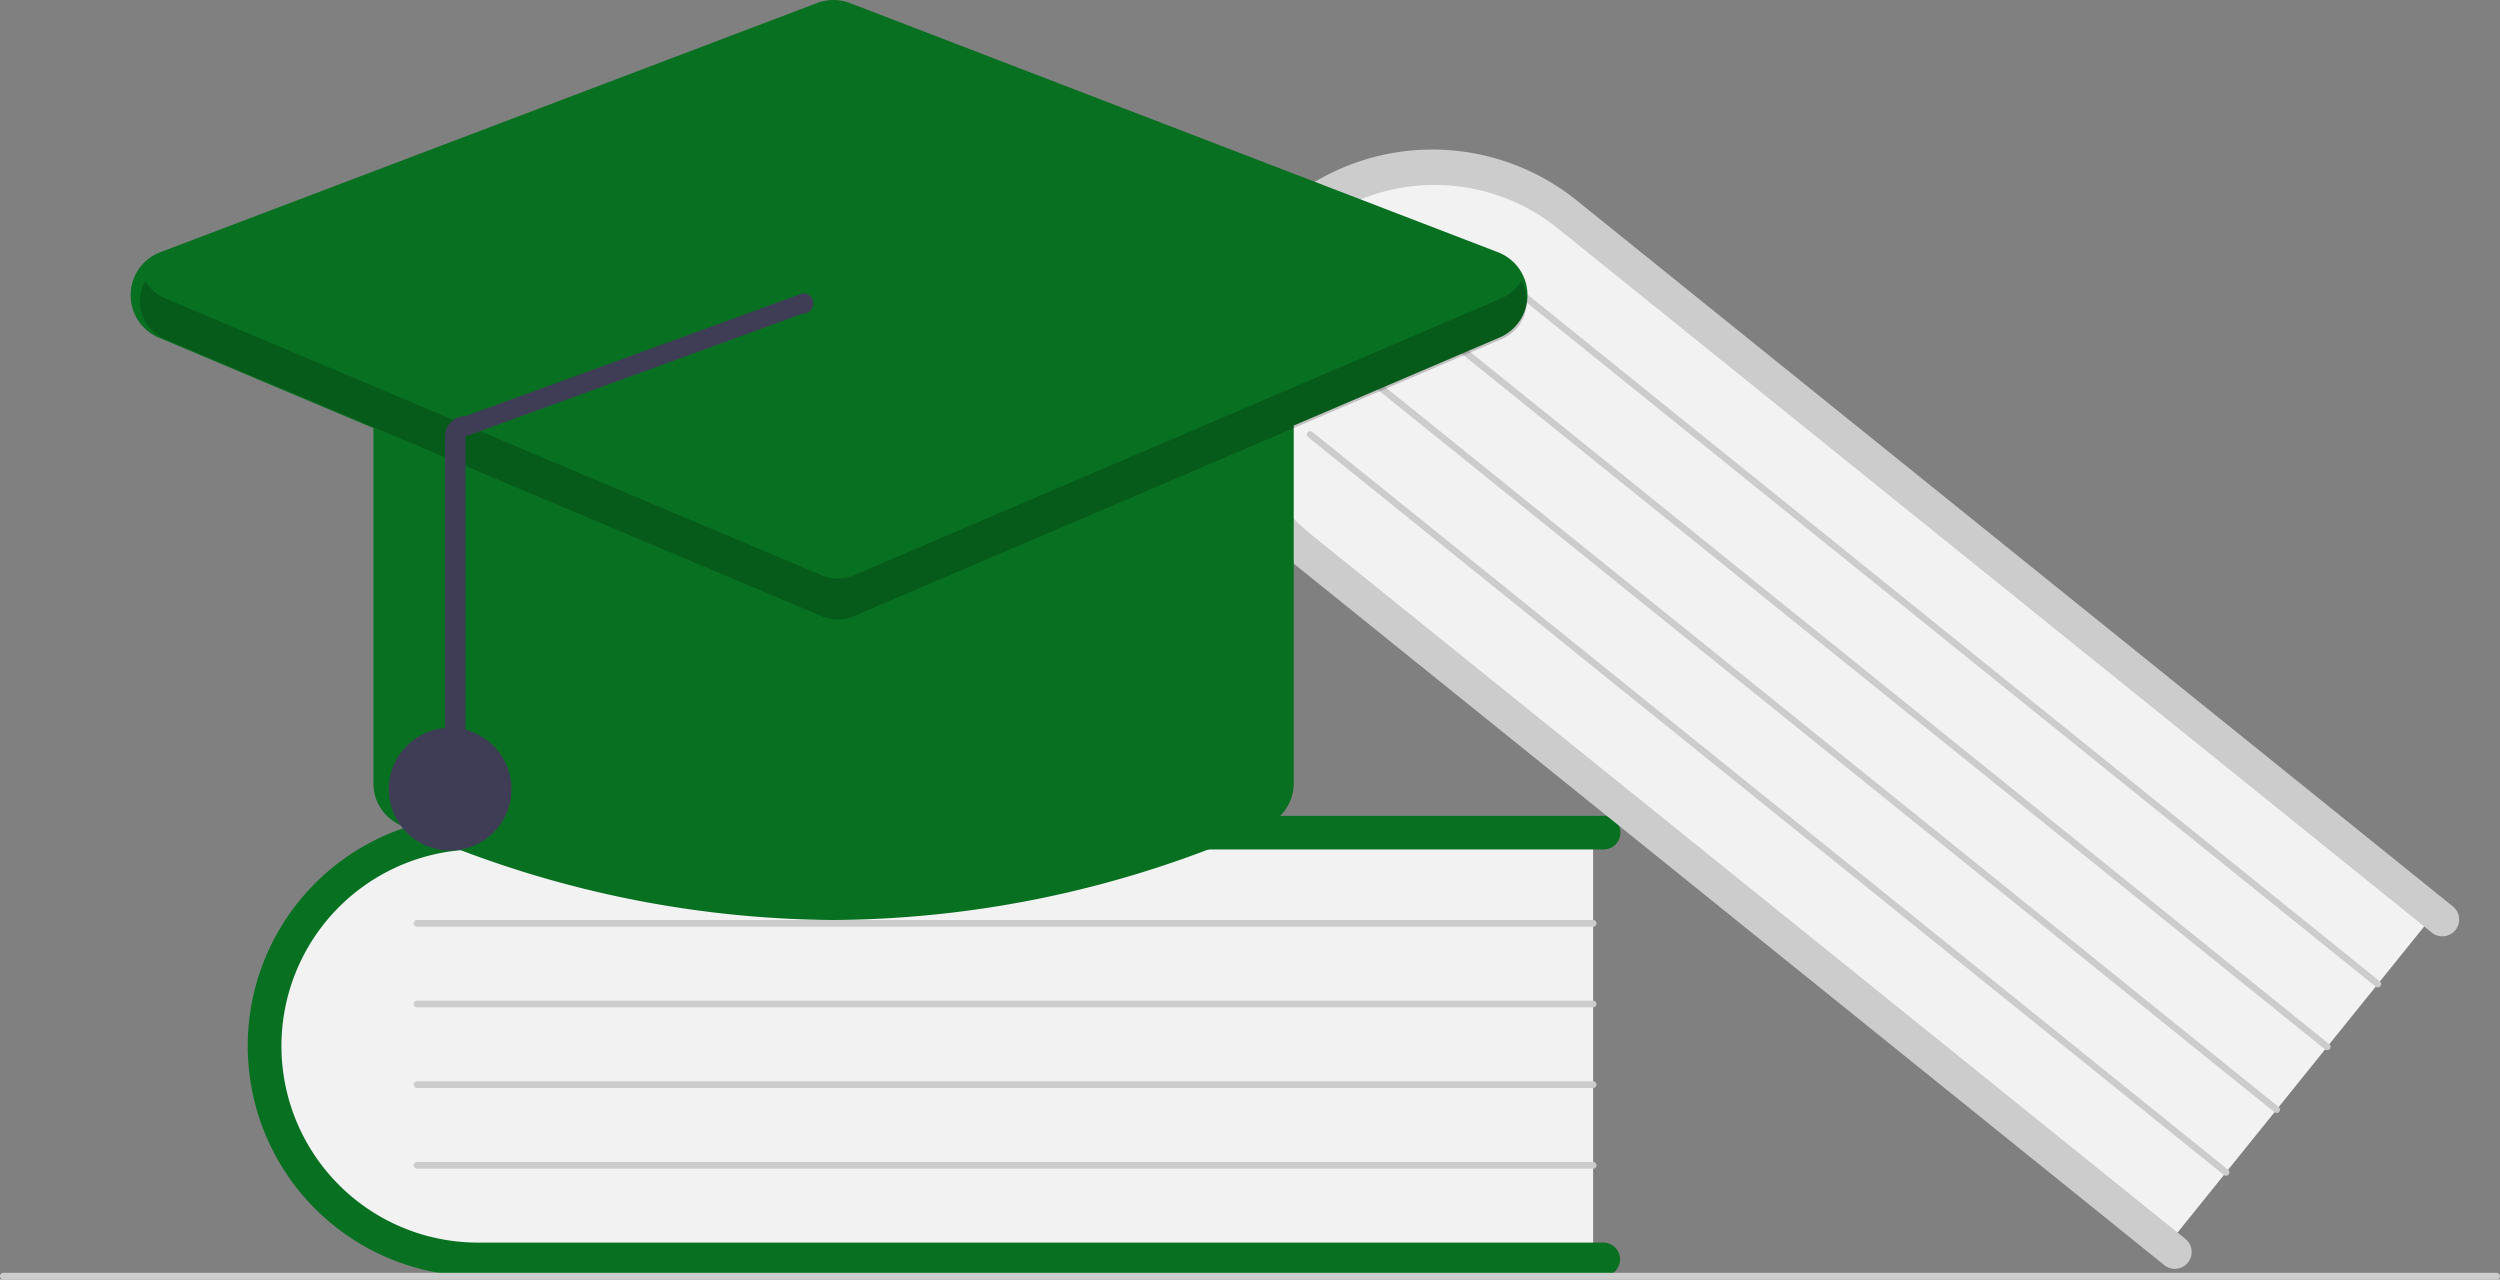
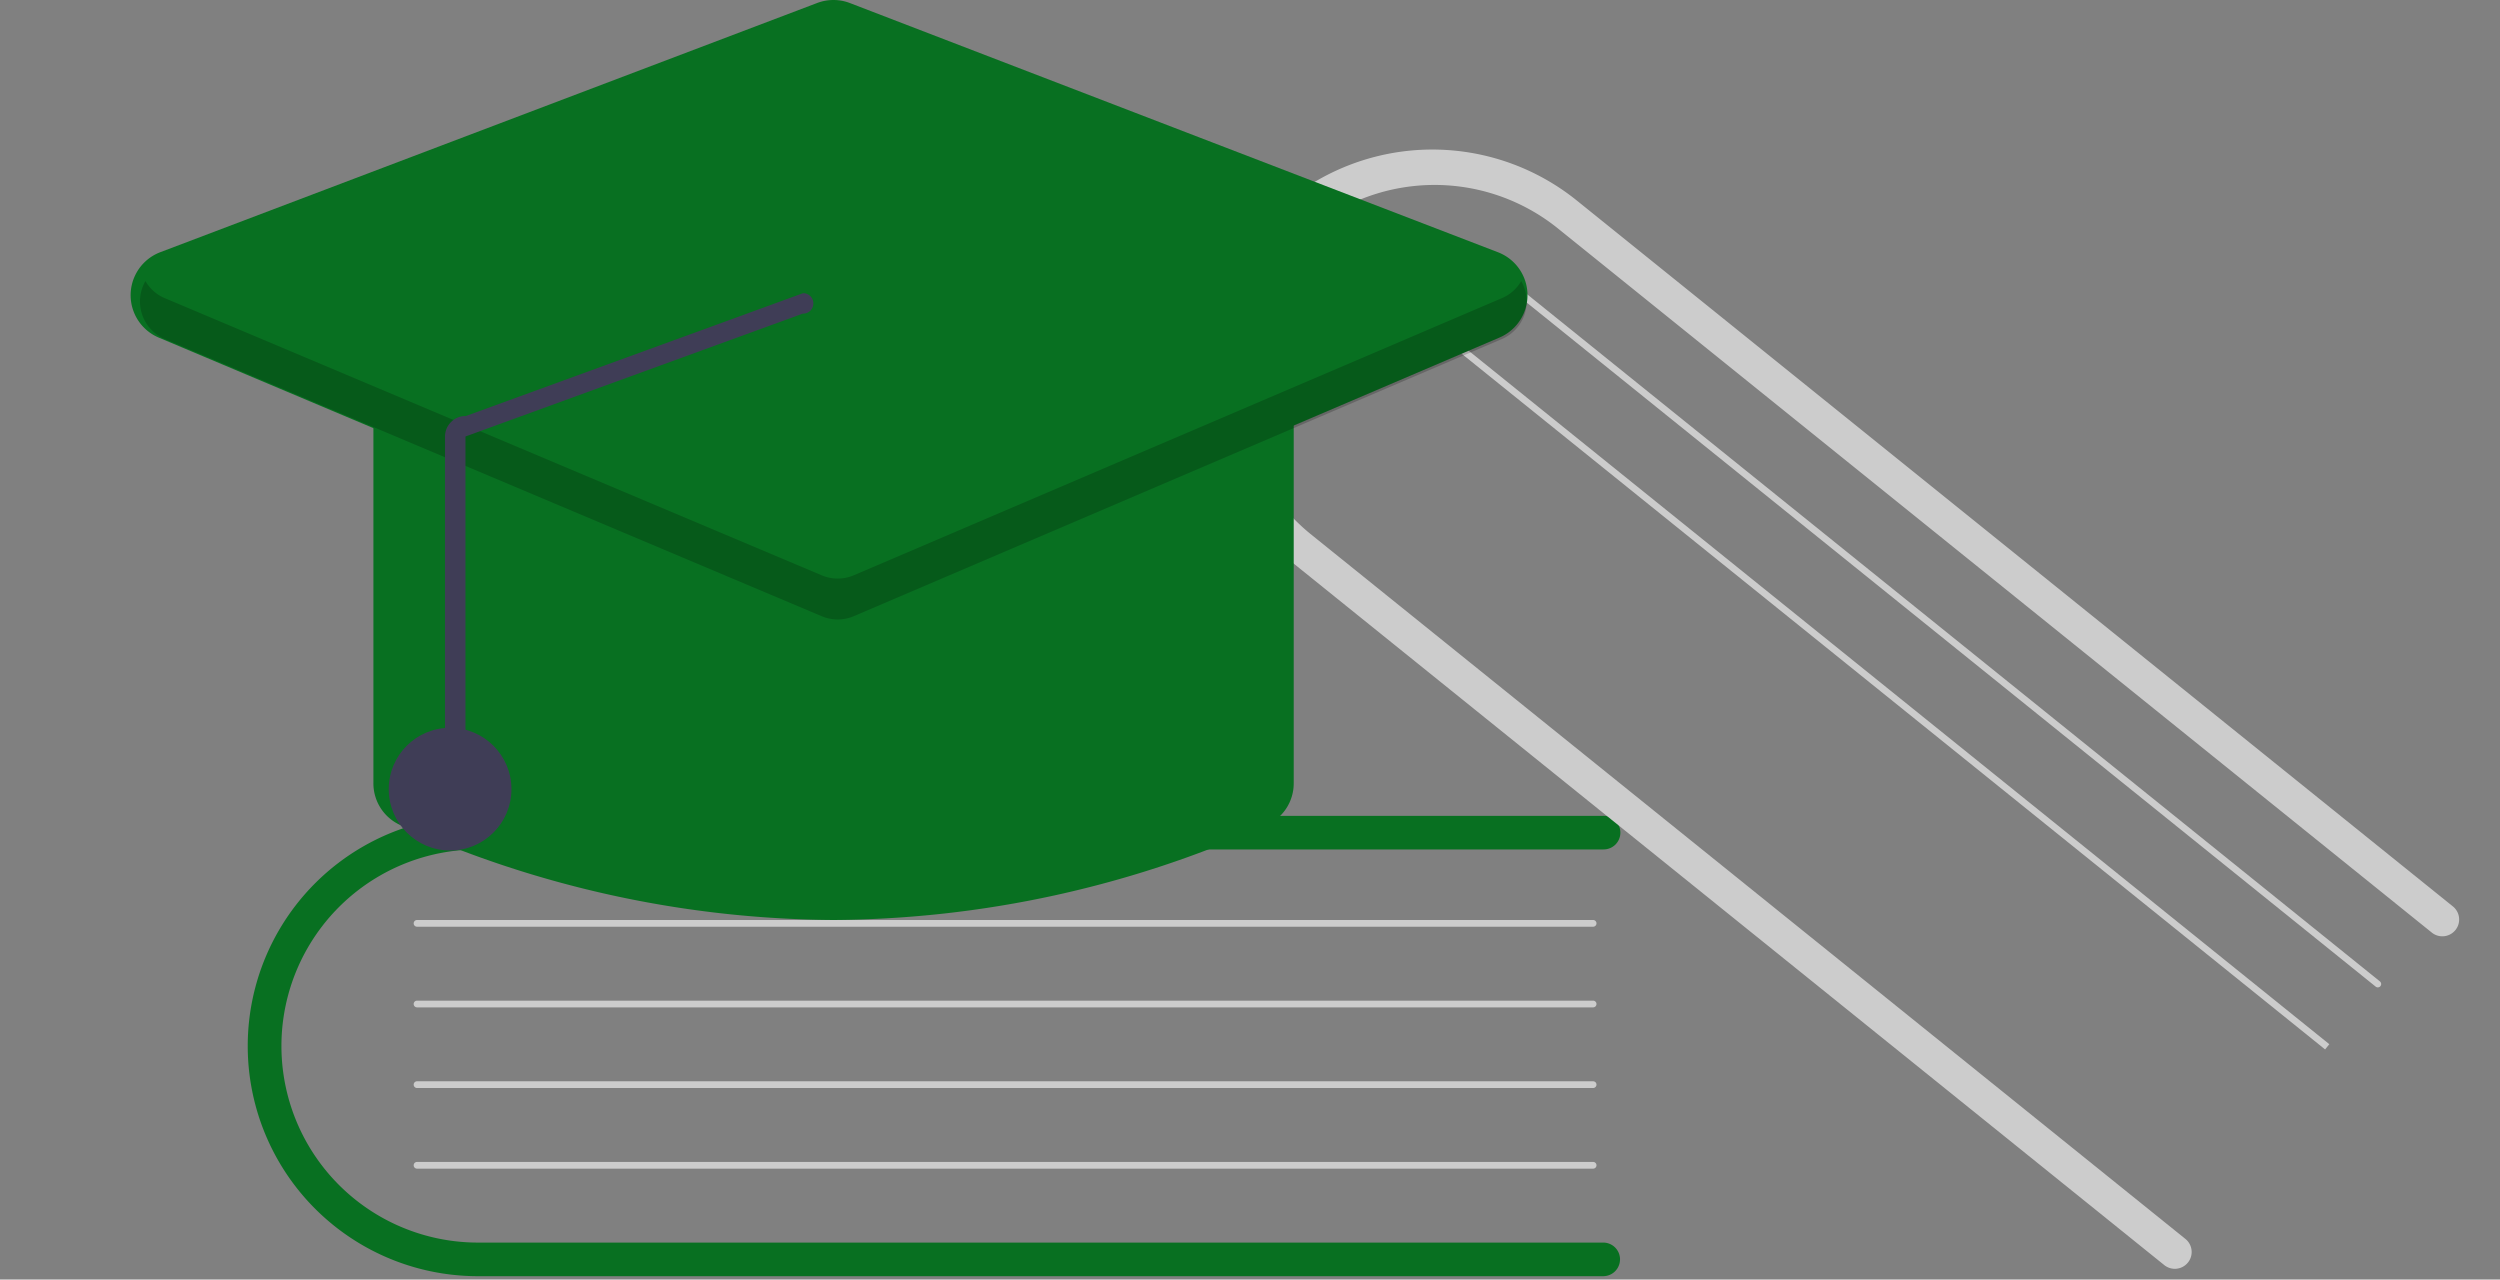
<svg xmlns="http://www.w3.org/2000/svg" width="338" height="172.996" viewBox="0 0 338 172.996">
  <rect x="0" y="0" width="338" height="172.996" fill="#808080" stroke="none" />
  <g id="Grupo_54" data-name="Grupo 54" transform="translate(-12273 -14916.492)">
-     <path id="Trazado_589" data-name="Trazado 589" d="M487.654,584.643V643.7H339.689c-16.859,0-30.575-13.247-30.575-29.53s13.716-29.53,30.575-29.53Z" transform="translate(12000.736 14443.513)" fill="#f2f2f2" />
    <path id="Trazado_590" data-name="Trazado 590" d="M487.469,641.611a2.272,2.272,0,0,1-2.271,2.272H333.234a31.12,31.12,0,1,1,0-62.239H485.2a2.272,2.272,0,1,1,0,4.543H333.234a26.577,26.577,0,1,0,0,53.153H485.2a2.273,2.273,0,0,1,2.272,2.272Z" transform="translate(12004.556 14445.149)" fill="#087021" />
    <path id="Trazado_591" data-name="Trazado 591" d="M510.574,613.552H351.568a.454.454,0,1,1,0-.909H510.574a.454.454,0,1,1,0,.909Z" transform="translate(11977.816 14428.233)" fill="#ccc" />
    <path id="Trazado_592" data-name="Trazado 592" d="M510.574,637.552H351.568a.454.454,0,0,1,0-.909H510.574a.454.454,0,1,1,0,.909Z" transform="translate(11977.816 14415.137)" fill="#ccc" />
    <path id="Trazado_593" data-name="Trazado 593" d="M510.574,661.552H351.568a.454.454,0,0,1,0-.909H510.574a.454.454,0,1,1,0,.909Z" transform="translate(11977.816 14402.039)" fill="#ccc" />
    <path id="Trazado_594" data-name="Trazado 594" d="M510.574,685.552H351.568a.454.454,0,0,1,0-.909H510.574a.454.454,0,1,1,0,.909Z" transform="translate(11977.816 14388.943)" fill="#ccc" />
-     <path id="Trazado_595" data-name="Trazado 595" d="M756.957,489.266,719.9,535.254,604.684,442.418c-13.128-10.577-15.5-29.5-5.281-42.177s29.208-14.388,42.336-3.811Z" transform="translate(11845.789 14550.007)" fill="#f2f2f2" />
    <path id="Trazado_596" data-name="Trazado 596" d="M719.221,533.98a2.272,2.272,0,0,1-3.194.344L597.7,438.978a31.12,31.12,0,1,1,39.05-48.464l118.331,95.345a2.272,2.272,0,0,1-2.85,3.538L633.9,394.051a26.577,26.577,0,0,0-33.349,41.389l118.331,95.345a2.272,2.272,0,0,1,.344,3.194Z" transform="translate(11849.584 14553.209)" fill="#ccc" />
    <path id="Trazado_597" data-name="Trazado 597" d="M786.082,511.67,662.268,411.906a.454.454,0,1,1,.57-.707l123.814,99.763a.454.454,0,0,1-.57.707Z" transform="translate(11808.113 14538.217)" fill="#ccc" />
-     <path id="Trazado_598" data-name="Trazado 598" d="M771.024,530.358,647.209,430.595a.454.454,0,0,1,.57-.708L771.594,529.65a.454.454,0,1,1-.57.708Z" transform="translate(11816.33 14528.018)" fill="#ccc" />
-     <path id="Trazado_599" data-name="Trazado 599" d="M755.966,549.046,632.151,449.283a.454.454,0,0,1,.57-.708l123.814,99.763a.454.454,0,1,1-.57.708Z" transform="translate(11824.548 14517.819)" fill="#ccc" />
-     <path id="Trazado_600" data-name="Trazado 600" d="M740.908,567.735,617.093,467.971a.454.454,0,1,1,.57-.708l123.814,99.763a.454.454,0,1,1-.57.708Z" transform="translate(11832.765 14507.621)" fill="#ccc" />
-     <path id="Trazado_601" data-name="Trazado 601" d="M565.546,718.552H228.454a.454.454,0,1,1,0-.909H565.546a.454.454,0,0,1,0,.909Z" transform="translate(12045 14370.936)" fill="#ccc" />
+     <path id="Trazado_598" data-name="Trazado 598" d="M771.024,530.358,647.209,430.595a.454.454,0,0,1,.57-.708L771.594,529.65Z" transform="translate(11816.33 14528.018)" fill="#ccc" />
    <path id="Trazado_607" data-name="Trazado 607" d="M634.488,376.475" transform="translate(11823.18 14557.109)" fill="#ffb8b8" />
    <path id="Trazado_616" data-name="Trazado 616" d="M398.828,302.21a144.4,144.4,0,0,1-58.548-12.823,6.184,6.184,0,0,1-3.666-5.674V233.364a6.228,6.228,0,0,1,6.221-6.221H454.82a6.228,6.228,0,0,1,6.221,6.221v50.349a6.184,6.184,0,0,1-3.666,5.674h0a144.4,144.4,0,0,1-58.547,12.823Z" transform="translate(11986.87 14738.666)" fill="#087021" />
    <path id="Trazado_617" data-name="Trazado 617" d="M407.895,275.067a6.229,6.229,0,0,1-2.418-.486l-88.8-37.466a6.221,6.221,0,0,1,.212-11.548l88.8-33.689a6.2,6.2,0,0,1,4.44.009l87.614,33.689a6.222,6.222,0,0,1,.213,11.527l-87.615,37.465A6.231,6.231,0,0,1,407.895,275.067Z" transform="translate(11977.787 14725.021)" fill="#087021" />
    <ellipse id="Elipse_128" data-name="Elipse 128" cx="8.295" cy="8.295" rx="8.295" ry="8.295" transform="translate(12325.558 15014.89)" fill="#3f3d56" />
    <path id="Trazado_618" data-name="Trazado 618" d="M497.91,221.271l-87.615,37.465a5.53,5.53,0,0,1-4.324.01l-88.8-37.465a5.426,5.426,0,0,1-2.644-2.324,5.526,5.526,0,0,0,2.644,7.854l88.8,37.465a5.53,5.53,0,0,0,4.324-.01L497.91,226.8a5.526,5.526,0,0,0,2.619-7.843,5.429,5.429,0,0,1-2.619,2.313Z" transform="translate(11978.137 14735.534)" opacity="0.2" />
    <path id="Trazado_619" data-name="Trazado 619" d="M345,287.163a1.382,1.382,0,0,0,1.383-1.383V239.519l45.6-16.611a1.383,1.383,0,1,0,.041-2.765l-45.6,16.611a2.712,2.712,0,0,0-1.982.8,2.745,2.745,0,0,0-.825,1.97v46.261A1.383,1.383,0,0,0,345,287.163Z" transform="translate(11989.549 14735.987)" fill="#3f3d56" />
  </g>
</svg>